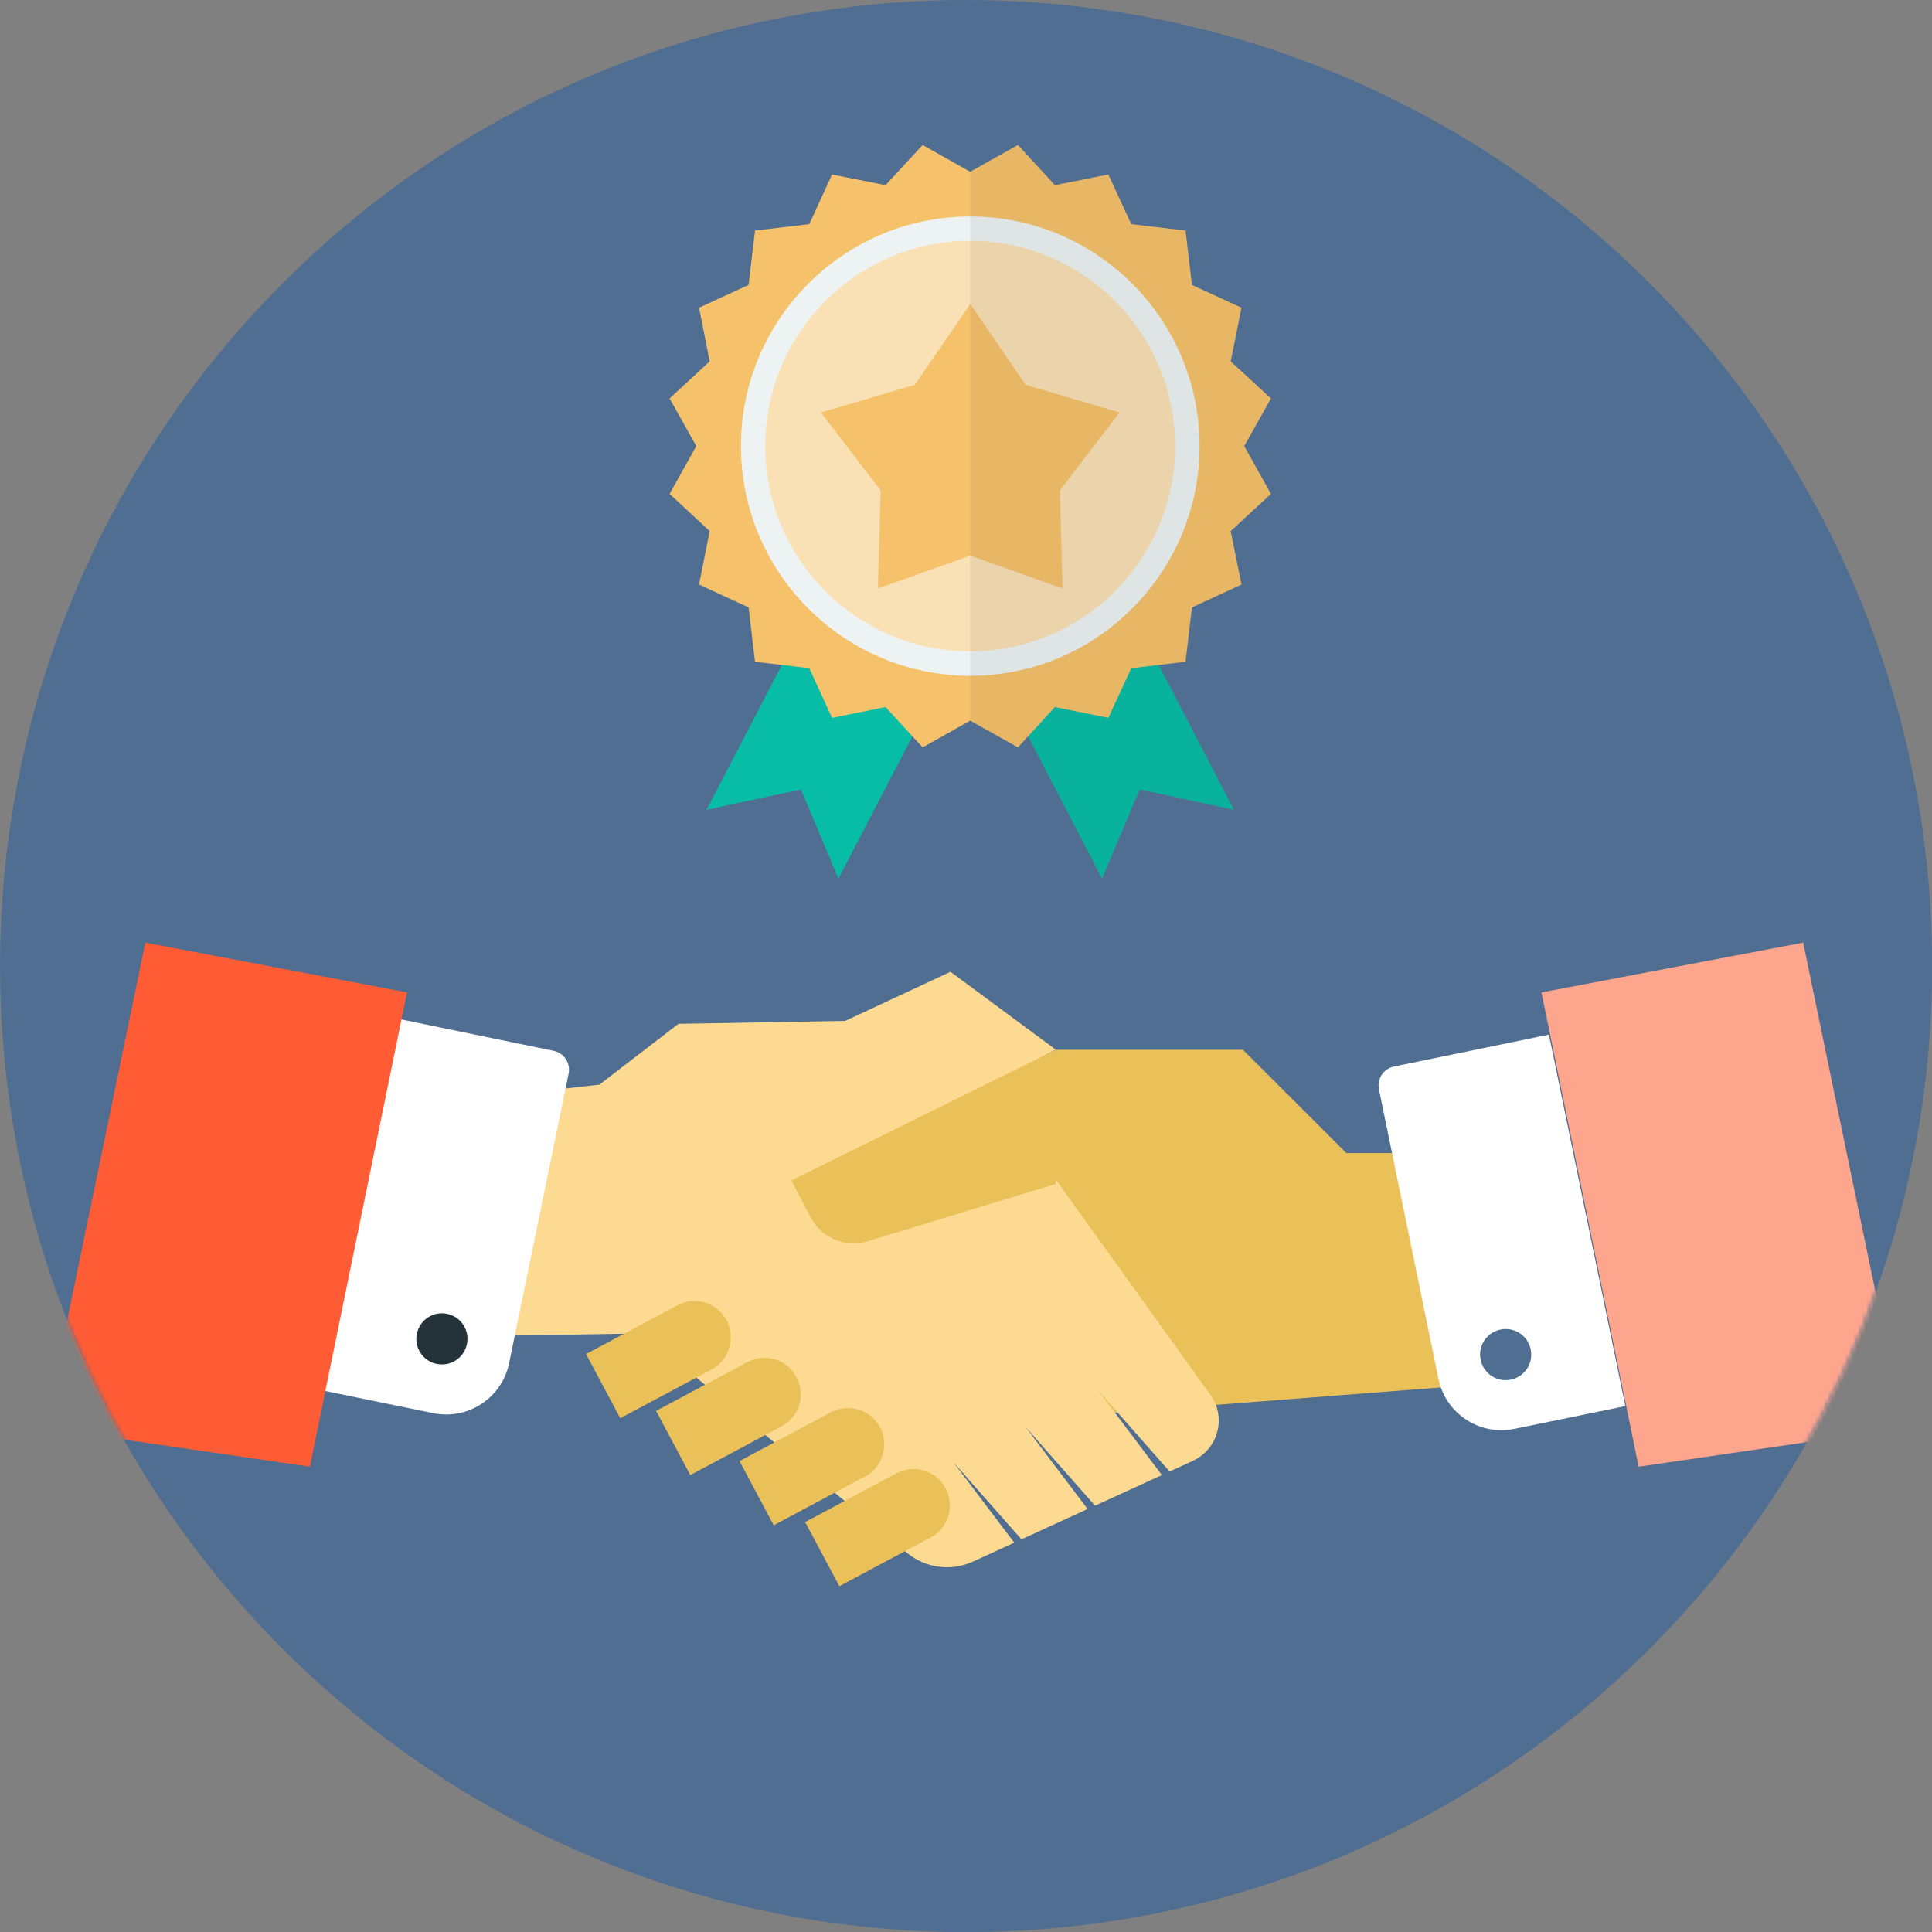
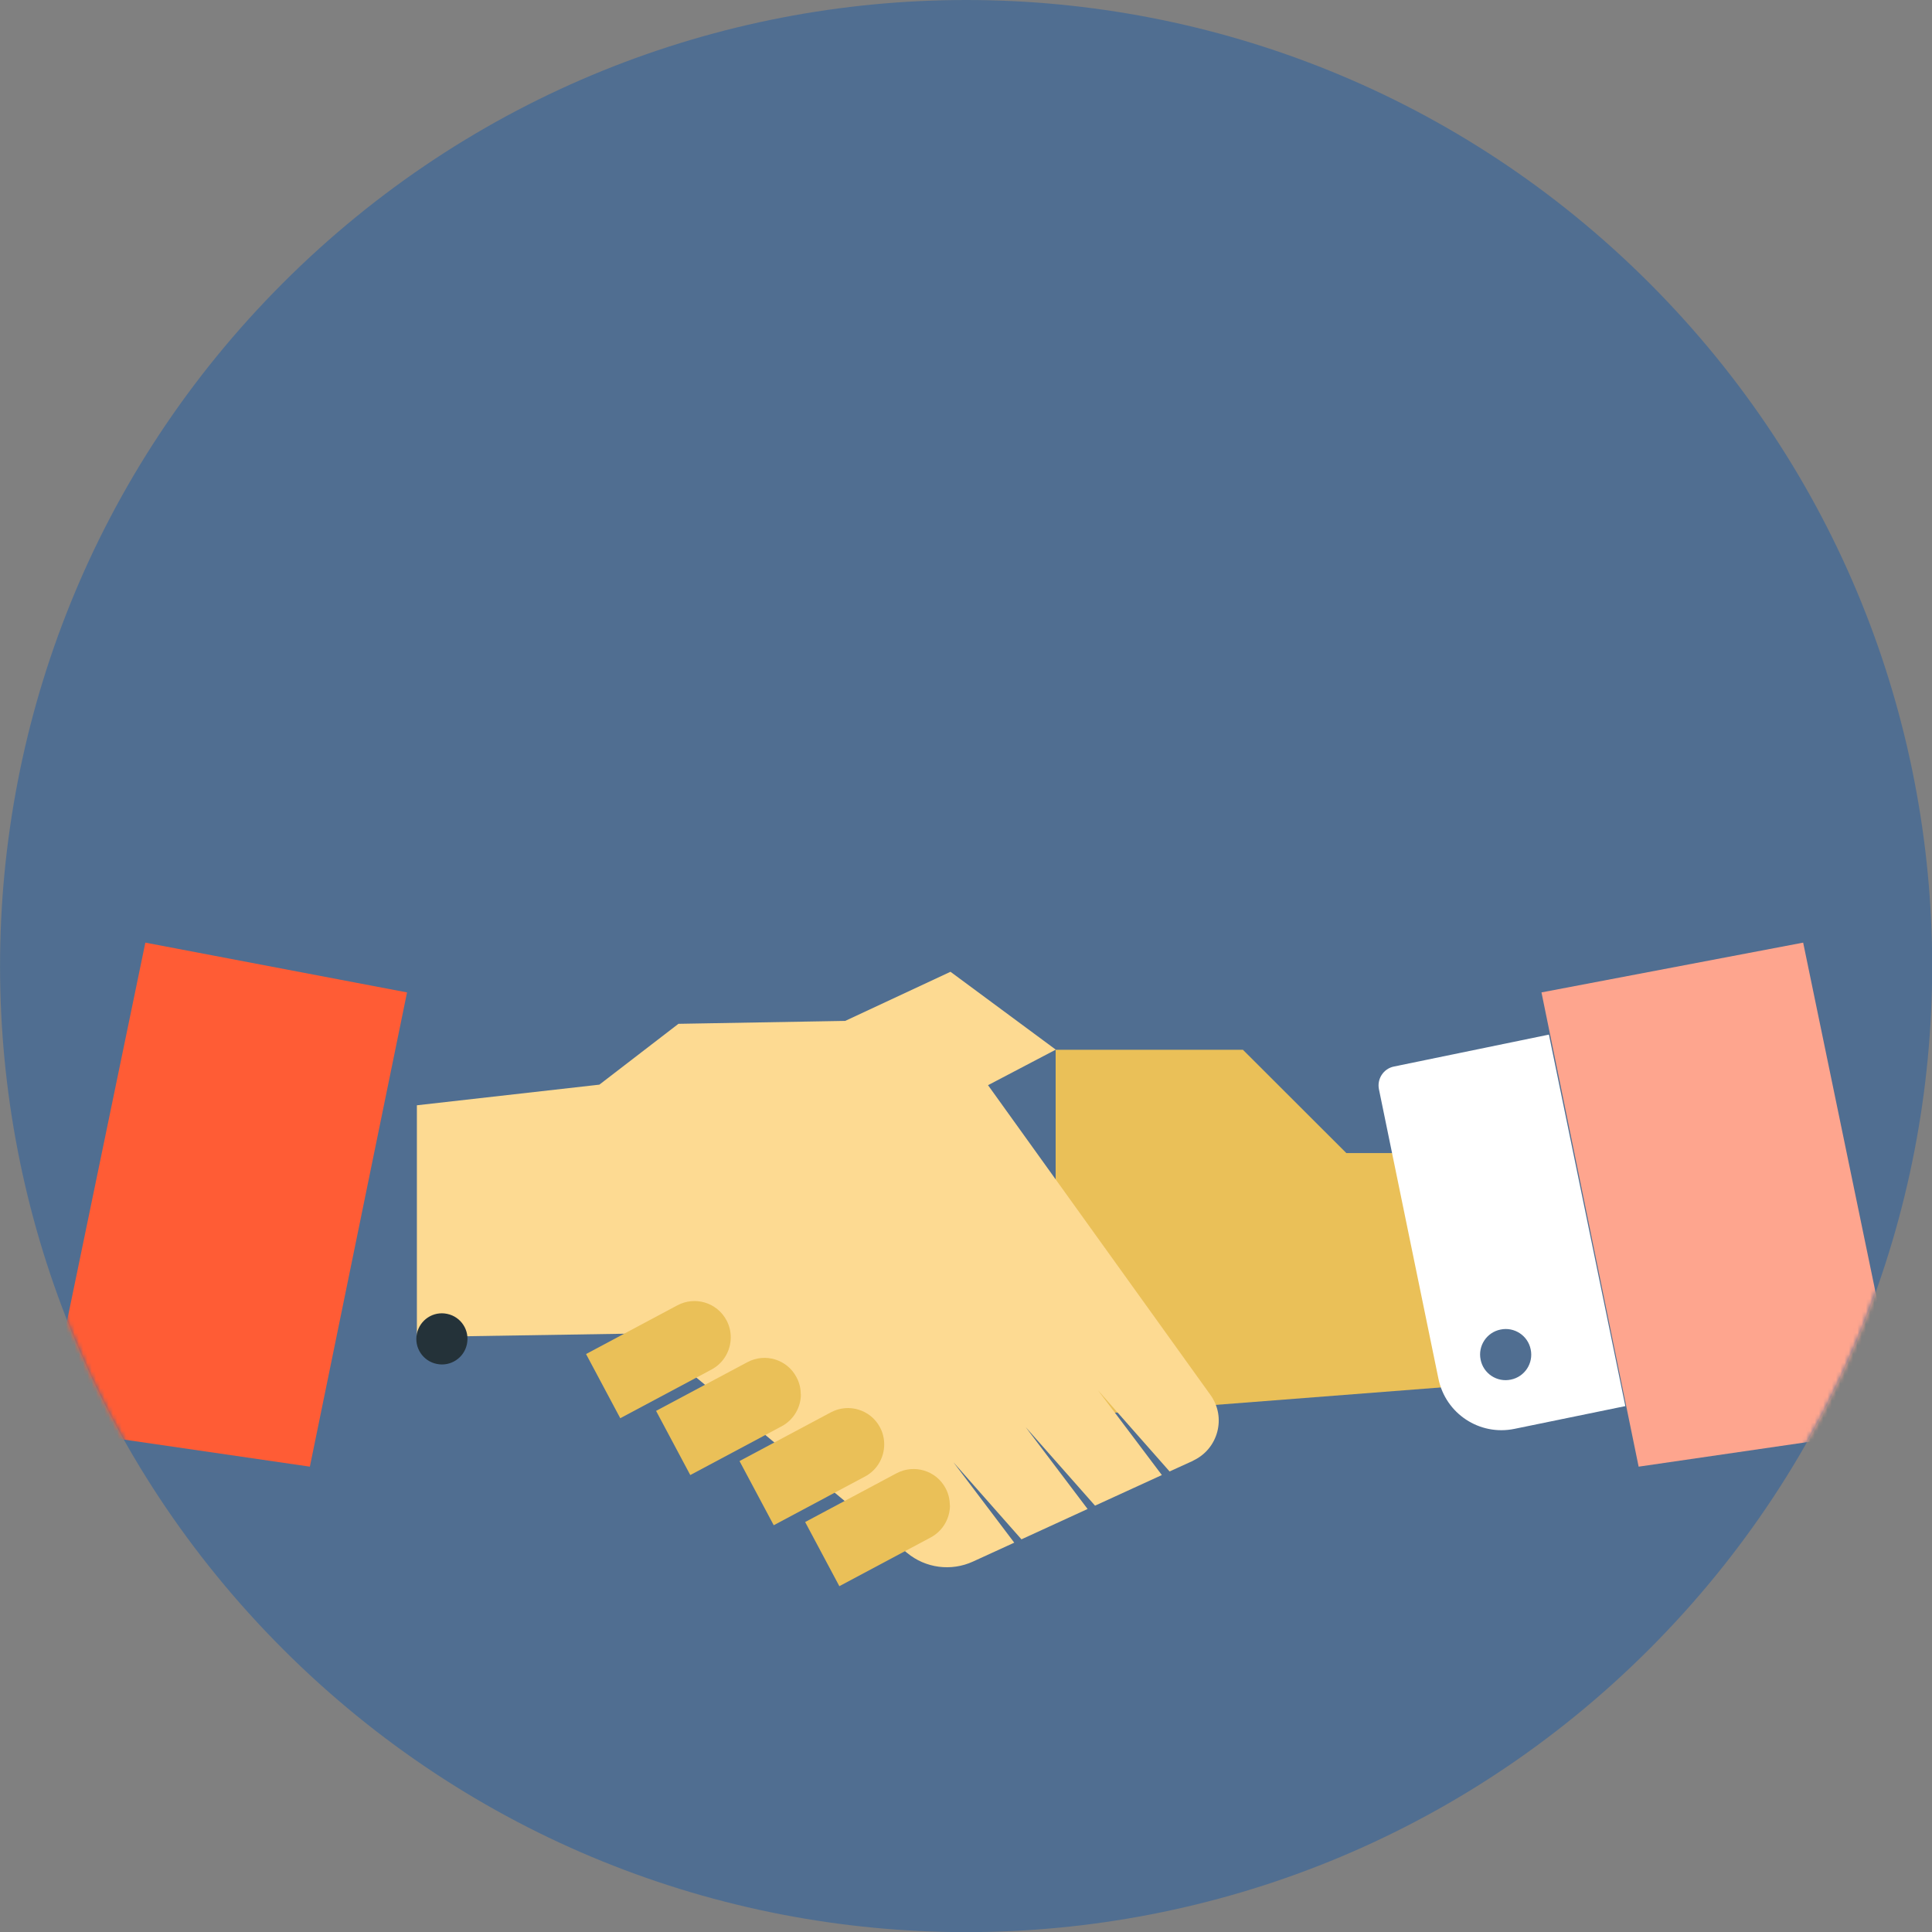
<svg xmlns="http://www.w3.org/2000/svg" width="453" height="453" viewBox="0 0 453 453" fill="none">
  <rect x="0" y="0" width="453" height="453" fill="#808080" stroke="none" />
  <g clip-path="url(#clip0_565_72)">
    <path d="M386.698 386.686C475.158 298.226 475.158 154.805 386.698 66.345C298.238 -22.115 154.816 -22.115 66.356 66.345C-22.104 154.805 -22.104 298.227 66.356 386.686C154.816 475.146 298.238 475.146 386.698 386.686Z" fill="#506E91" />
    <mask id="mask0_565_72" style="mask-type:alpha" maskUnits="userSpaceOnUse" x="0" y="0" width="454" height="454">
      <path d="M386.698 386.686C475.158 298.226 475.158 154.805 386.698 66.345C298.238 -22.115 154.816 -22.115 66.356 66.345C-22.104 154.805 -22.104 298.227 66.356 386.686C154.816 475.146 298.238 475.146 386.698 386.686Z" fill="#506E91" />
    </mask>
    <g mask="url(#mask0_565_72)">
      <path d="M349.448 270.362V324.416L247.519 332.312V246.144H291.43L315.68 270.362H349.448Z" fill="#EAC058" />
      <path d="M279.727 342.518L274.234 345.015L257.444 325.977L272.424 345.857L256.757 353.035L240.497 334.622L255.009 353.816L239.499 360.931L223.582 342.892L237.813 361.712L228.138 366.143C223.02 368.484 217.028 367.704 212.69 364.115L150.834 312.651L97.747 313.493V259.158L140.534 254.321L159.073 240.058L198.178 239.372L222.864 227.856L247.55 246.113L231.665 254.446L283.815 327.069C287.623 332.344 285.626 339.772 279.727 342.487V342.518Z" fill="#FDDA92" />
      <path d="M171.338 313.587C171.338 316.614 169.715 319.579 166.844 321.108L145.434 332.531L137.414 317.488L158.823 306.065C162.974 303.85 168.123 305.41 170.339 309.561C171.026 310.84 171.338 312.214 171.338 313.556V313.587Z" fill="#EAC058" />
      <path d="M187.785 326.913C187.785 329.941 186.131 332.906 183.26 334.435L161.85 345.857L153.83 330.814L175.239 319.392C179.39 317.176 184.571 318.737 186.755 322.919C187.442 324.198 187.754 325.571 187.754 326.913H187.785Z" fill="#EAC058" />
      <path d="M207.322 338.679C207.322 341.706 205.699 344.671 202.828 346.201L181.418 357.623L173.398 342.58L194.807 331.158C198.958 328.942 204.107 330.502 206.323 334.653C207.01 335.933 207.322 337.306 207.322 338.648V338.679Z" fill="#EAC058" />
      <path d="M222.739 352.973C222.739 356 221.085 358.965 218.214 360.494L196.805 371.917L188.784 356.874L210.193 345.451C214.344 343.236 219.525 344.796 221.71 348.947C222.396 350.226 222.708 351.6 222.708 352.973H222.739Z" fill="#EAC058" />
-       <path d="M247.519 246.144V277.603L203.39 291.054C198.24 292.614 192.685 290.305 190.157 285.561L185.538 276.791L247.519 246.175V246.144Z" fill="#EAC058" />
-       <path d="M133.325 251.731L119.375 319.61C117.689 327.787 109.731 333.03 101.554 331.345L75.557 326.008L93.471 238.904L129.83 246.394C132.264 246.893 133.825 249.296 133.325 251.731Z" fill="white" />
      <path d="M109.482 315.147C108.826 318.393 105.643 320.484 102.397 319.798C99.151 319.142 97.06 315.959 97.747 312.713C98.434 309.467 101.586 307.376 104.831 308.063C108.077 308.718 110.168 311.902 109.482 315.147Z" fill="#243239" />
      <path d="M95.438 232.693L72.655 343.891L10.518 334.84L34.08 221.021L95.438 232.693Z" fill="#FF5C35" />
      <path d="M323.326 255.413L337.277 323.293C338.962 331.47 346.92 336.713 355.097 335.028L381.094 329.691L363.18 242.586L326.822 250.076C324.387 250.576 322.827 252.979 323.326 255.413Z" fill="white" />
      <path d="M347.17 318.83C347.825 322.076 351.009 324.167 354.255 323.48C357.5 322.825 359.591 319.642 358.905 316.396C358.249 313.15 355.066 311.059 351.82 311.746C348.575 312.401 346.483 315.585 347.17 318.83Z" fill="#506E91" />
      <path d="M361.433 232.693L384.215 343.891L446.353 334.84L422.79 221.021L361.433 232.693Z" fill="#FEA58E" />
    </g>
    <g clip-path="url(#clip1_565_72)">
      <path d="M196.59 206L187.802 185.096L165.663 189.883L197.091 129.43L228.019 145.565L196.59 206Z" fill="#07BDA5" />
      <path d="M289.302 189.865L267.198 185.096L258.41 206L241.067 172.636L233.496 158.115L232.082 155.39L230.65 152.611L227.518 146.587L227.482 146.569L226.981 145.565L227.482 145.314V145.278H227.518L244.61 136.386L249.049 134.056L257.909 129.43L262.24 137.785L263.654 140.51L264.996 143.109L271.672 155.91L289.302 189.865Z" fill="#07BDA5" />
      <path d="M298 115.805L288.568 124.518L291.091 137.049L279.476 142.428L277.972 155.174L271.672 155.91L265.247 156.68L259.877 168.316L247.349 165.788L241.067 172.636L238.668 175.236L227.482 168.961L216.332 175.236L213.933 172.636L207.633 165.788L195.087 168.316L189.753 156.68L183.328 155.91L177.028 155.174L175.524 142.428L163.909 137.049L166.396 124.518L157 115.805L163.264 104.6L157 93.431L166.396 84.736L163.909 72.15L175.524 66.808L177.028 54.061L189.753 52.555L195.087 40.92L207.633 43.412L216.332 34L227.482 40.275L238.668 34L247.349 43.412L259.877 40.92L265.247 52.555L277.972 54.061L279.476 66.808L291.091 72.15L288.568 84.736L298 93.431L291.736 104.6L298 115.805Z" fill="#F5C26B" />
      <path d="M227.5 155.623C255.622 155.623 278.42 132.787 278.42 104.618C278.42 76.449 255.622 53.613 227.5 53.613C199.378 53.613 176.58 76.449 176.58 104.618C176.58 132.787 199.378 155.623 227.5 155.623Z" fill="#FAE0B5" />
      <path d="M227.482 50.763C197.861 50.763 173.735 74.893 173.735 104.6C173.735 119.677 179.963 133.338 189.968 143.109C198.308 151.302 209.334 156.77 221.504 158.115C223.491 158.33 225.46 158.473 227.482 158.473C229.505 158.473 231.509 158.348 233.496 158.115C245.702 156.77 256.692 151.302 264.996 143.109C275.019 133.356 281.265 119.677 281.265 104.6C281.265 74.893 257.139 50.763 227.5 50.763H227.482ZM227.482 152.736C226.426 152.736 225.37 152.7 224.35 152.611C211.947 151.84 200.832 146.3 192.742 137.82C184.491 129.179 179.426 117.49 179.426 104.6C179.426 78.067 200.993 56.464 227.482 56.464C253.971 56.464 275.538 78.067 275.538 104.6C275.538 117.472 270.455 129.143 262.24 137.784C254.186 146.264 243.071 151.804 230.65 152.611C229.594 152.7 228.538 152.736 227.482 152.736Z" fill="#EDF3F3" />
-       <path d="M227.5 130.273L205.843 137.982L206.488 114.98L192.474 96.73L214.506 90.222L227.5 71.254L240.476 90.222L262.508 96.73L248.512 114.98L249.139 137.982L227.5 130.273Z" fill="#F5C26B" />
      <g opacity="0.07">
        <path d="M298 115.805L288.568 124.518L291.091 137.049L279.476 142.428L277.972 155.174L271.672 155.91L289.302 189.865L267.198 185.096L258.41 206L241.067 172.636L238.668 175.236L227.482 168.961V40.275L238.668 34L247.349 43.412L259.877 40.92L265.247 52.555L277.972 54.061L279.476 66.808L291.091 72.15L288.568 84.736L298 93.431L291.736 104.6L298 115.805Z" fill="#231F20" />
      </g>
    </g>
  </g>
  <defs>
    <clipPath id="clip0_565_72">
      <rect width="453" height="453" fill="white" />
    </clipPath>
    <clipPath id="clip1_565_72">
-       <rect width="141" height="172" fill="white" transform="translate(157 34)" />
-     </clipPath>
+       </clipPath>
  </defs>
</svg>